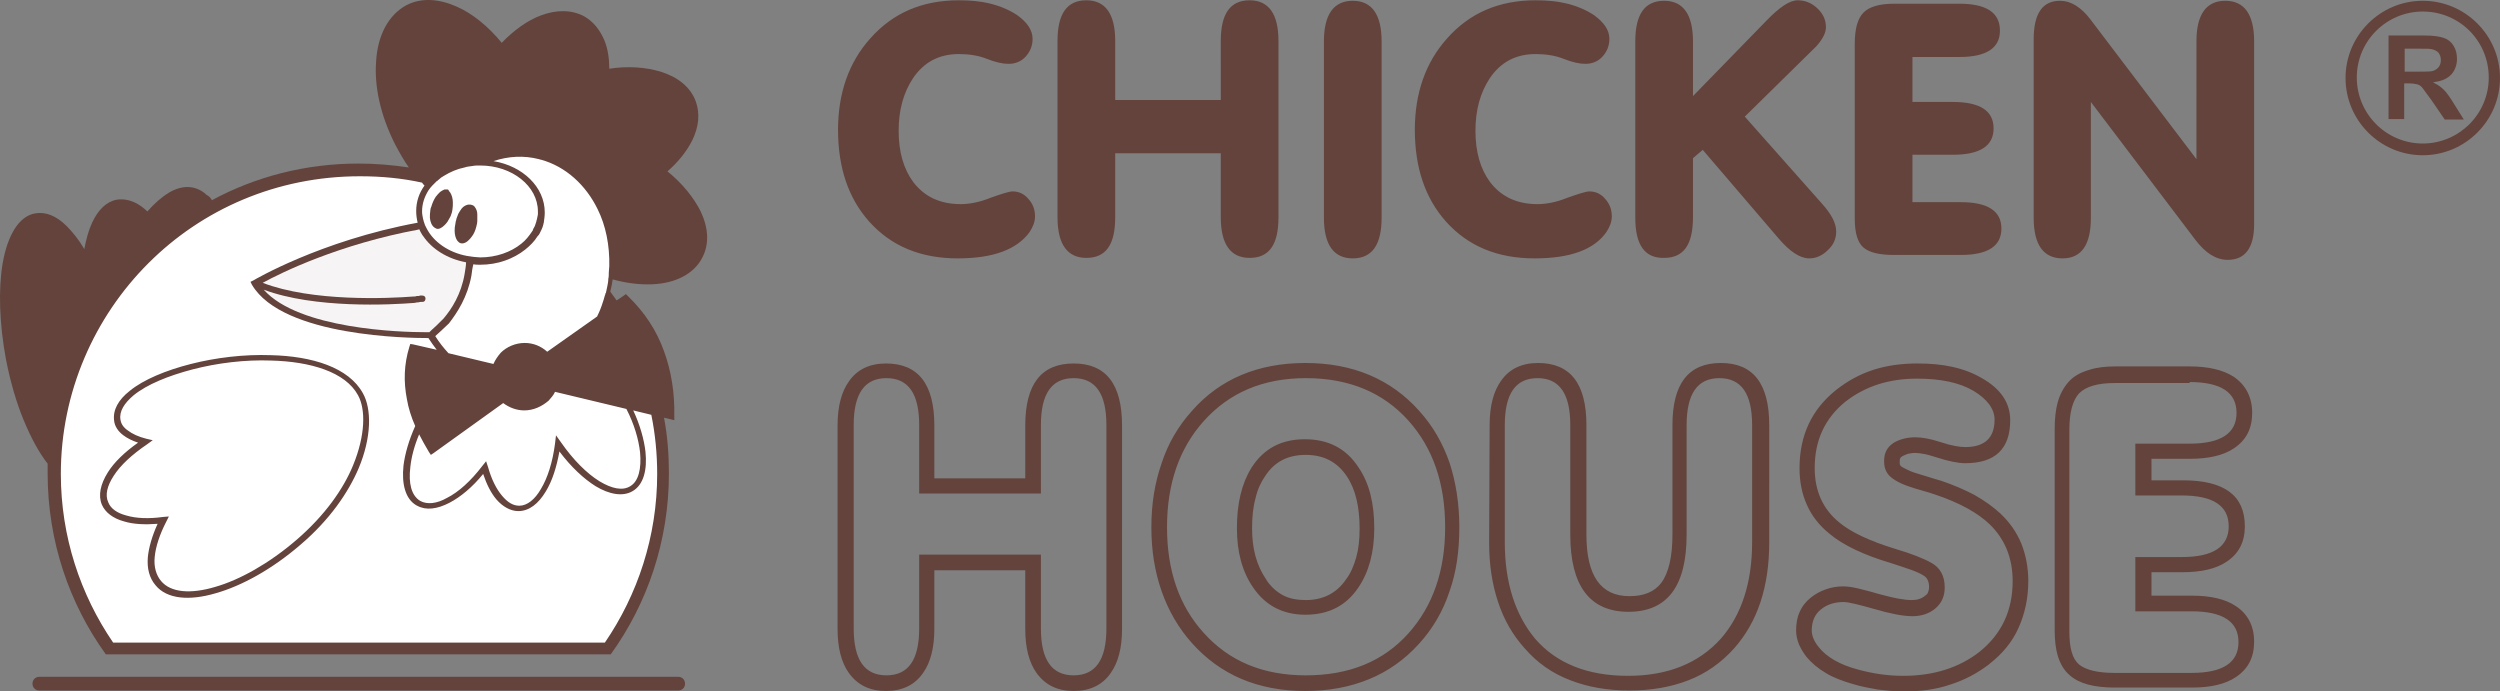
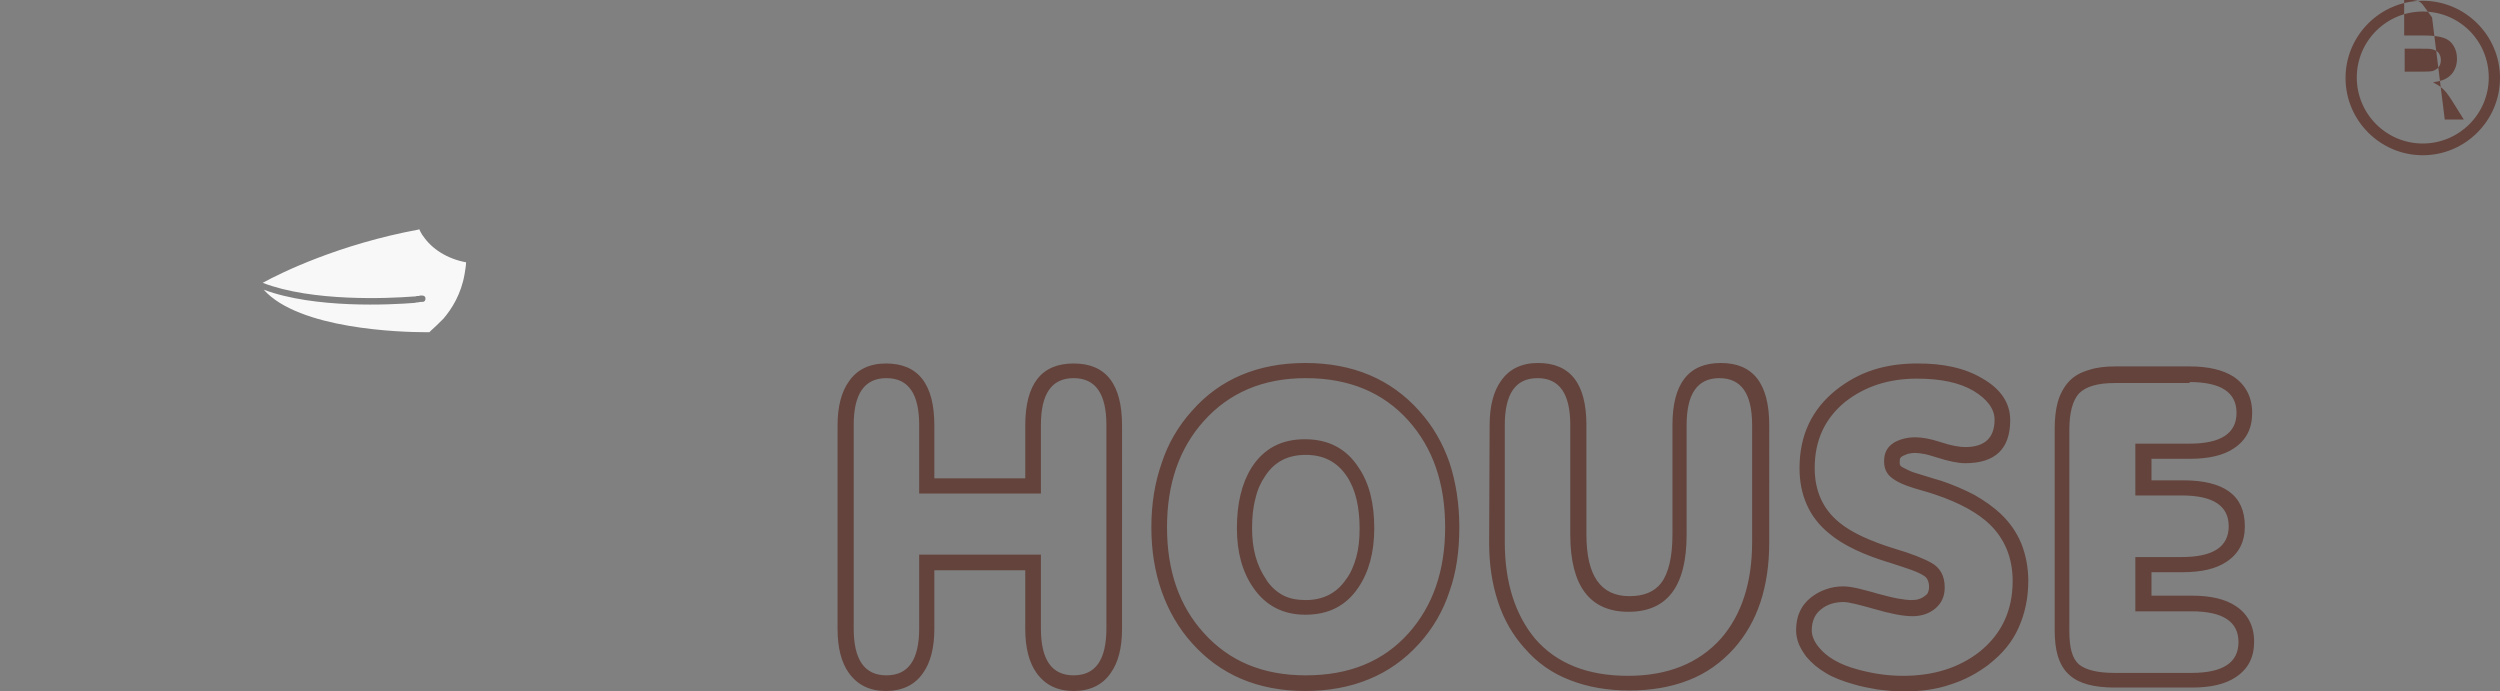
<svg xmlns="http://www.w3.org/2000/svg" xmlns:ns1="http://sodipodi.sourceforge.net/DTD/sodipodi-0.dtd" xmlns:ns2="http://www.inkscape.org/namespaces/inkscape" version="1.1" id="Слой_1" x="0px" y="0px" viewBox="0 0 511.446 141.46" xml:space="preserve" ns1:docname="logo_new_mono_en.svg" width="511.446" height="141.46" ns2:version="0.92.4 (5da689c313, 2019-01-14)">
  <rect x="0" y="0" width="511.446" height="141.46" fill="#808080" stroke="none" />
  <defs id="defs21" />
  <ns1:namedview pagecolor="#ffffff" bordercolor="#666666" borderopacity="1" objecttolerance="10" gridtolerance="10" guidetolerance="10" ns2:pageopacity="0" ns2:pageshadow="2" ns2:window-width="1920" ns2:window-height="1017" id="namedview19" showgrid="false" ns2:zoom="1.888" ns2:cx="194.05033" ns2:cy="66.978005" ns2:window-x="1272" ns2:window-y="-8" ns2:window-maximized="1" ns2:current-layer="Слой_1" />
  <style type="text/css" id="style2">
	.st0{fill-rule:evenodd;clip-rule:evenodd;fill:#63433C;}
	.st1{fill-rule:evenodd;clip-rule:evenodd;fill:#FFFFFF;}
	.st2{fill-rule:evenodd;clip-rule:evenodd;fill:#E30016;}
	.st3{fill-rule:evenodd;clip-rule:evenodd;fill:#FFD000;}
	.st4{fill-rule:evenodd;clip-rule:evenodd;fill:#B70814;}
</style>
-   <path class="st0" d="M 8.046,138.46 H 138.746 c 0.8,0 1.4,0.6 1.4,1.4 0,0.8 -0.6,1.4 -1.4,1.4 H 8.046 c -0.8,0 -1.4,-0.6 -1.4,-1.4 0,-0.8 0.6,-1.4 1.4,-1.4 z M 43.346,40.96 c 8.9,-4.8 19.1,-7.5 30,-7.5 3.5,0 6.9,0.3 10.3,0.8 -1,-1.4 -1.9,-3 -2.8,-4.7 v 0 0 0 c -3,-5.9 -4.3,-11.9 -3.9,-17 0.3,-5.3 2.5,-9.5 6.2,-11.5 3.1,-1.6 6.7,-1.3 10.3,0.3 3.2,1.4 6.4,4 9.2,7.4 2.5,-2.6 5.3,-4.6 8,-5.6 3.2,-1.2 6.3,-1.2 8.9,0.2 1.9,1.1 3.2,2.8 4.1,4.9 0.7,1.7 1,3.7 1,5.8 3.9,-0.6 7.5,-0.3 10.5,0.6 3.5,1.1 6.1,3.1 7.2,6.1 0.9,2.5 0.6,5.2 -0.7,7.9 -1.1,2.2 -2.8,4.4 -5.1,6.4 3.1,2.5 5.4,5.4 6.8,8.2 1.6,3.4 1.8,6.7 0.3,9.5 -1.7,3.3 -5.5,5.2 -10.2,5.4 -2.5,0.1 -5.2,-0.2 -8.1,-1 -0.1,0.8 -0.3,1.7 -0.5,2.5 0.4,0.6 0.9,1.2 1.3,1.8 l 1.5,-1 0.4,-0.3 0.4,0.4 c 3.5,3.4 5.9,7.1 7.4,11.3 1.5,4.1 2.2,8.6 2.1,13.3 v 0.8 l -0.8,-0.2 -1.3,-0.3 c 0.7,3.7 1,7.5 1,11.4 0,13.8 -4.4,26.6 -11.9,37 H 21.646 c -7.5,-10.4 -11.9,-23.2 -11.9,-37 0,-0.7 0,-1.4 0,-2 -1.8,-2.3 -3.4,-5.3 -4.9,-8.9 -1.5,-3.6 -2.7,-7.8 -3.6,-12.3 -1.4,-7.5 -1.6,-14.5 -0.7,-19.8 1,-5.7 3.3,-9.6 6.6,-10.2 2.2,-0.4 4.4,0.5 6.5,2.6 1.2,1.2 2.5,2.8 3.6,4.7 0.4,-2.1 0.9,-3.9 1.6,-5.4 1.2,-2.6 2.9,-4.3 5,-4.7 1.3,-0.2 2.5,0 3.8,0.6 0.8,0.4 1.7,1 2.5,1.8 1.5,-1.7 3,-3 4.5,-3.9 1.9,-1.1 3.8,-1.4 5.5,-0.8 0.8,0.3 1.5,0.7 2.1,1.3 0.6,0.3 0.9,0.7 1.1,1.1 z" id="path4" ns2:connector-curvature="0" style="clip-rule:evenodd;fill:#63433c;fill-rule:evenodd" />
-   <path class="st1" d="m 60.646,110.46 c 5.8,-5 9.6,-10.4 11.6,-15.3 2.5,-6.1 2.6,-11.4 1,-14.3 -2.6,-4.8 -9.8,-6.9 -17.8,-7.1 -5.3,-0.2 -11,0.5 -16,1.8 -5,1.3 -9.4,3.1 -12.1,5.3 -1.9,1.6 -3,3.3 -2.7,5 0.1,0.8 0.6,1.6 1.5,2.2 0.9,0.7 2.2,1.3 3.8,1.7 l 1.3,0.3 -1.1,0.8 c -3.1,2.1 -5.5,4.3 -6.9,6.5 -1.3,2 -1.8,3.9 -1.1,5.4 0.5,1.3 1.8,2.2 3.7,2.7 2,0.6 4.6,0.7 7.5,0.3 l 1.2,-0.1 -0.5,1 c -1.4,2.7 -2.2,5.2 -2.4,7.3 -0.2,2 0.3,3.7 1.3,4.9 2,2.4 6.1,2.7 11.1,1.2 4.9,-1.4 10.9,-4.7 16.6,-9.6 z m 0.8,1 v 0 c -5.8,5 -12,8.4 -17.3,9.9 -5.4,1.6 -10,1.2 -12.3,-1.6 v 0 0 c -1.3,-1.5 -1.8,-3.5 -1.6,-5.8 0.2,-2 0.9,-4.4 2,-6.8 -2.6,0.2 -5,0.1 -6.9,-0.5 -2.2,-0.6 -3.8,-1.8 -4.5,-3.4 -0.8,-1.9 -0.3,-4.2 1.2,-6.6 1.3,-2.1 3.5,-4.2 6.2,-6.1 -1.2,-0.4 -2.2,-0.9 -3,-1.5 -1.1,-0.8 -1.8,-1.9 -1.9,-3 -0.3,-2.2 0.9,-4.3 3.2,-6.1 2.8,-2.3 7.4,-4.2 12.5,-5.5 5.1,-1.3 10.9,-2 16.4,-1.8 8.4,0.2 15.9,2.5 18.8,7.8 1.8,3.2 1.8,9 -0.9,15.4 -2.1,4.9 -5.9,10.5 -11.9,15.6 z m 35,-55.1 c -0.8,4.4 -2.9,7.6 -4.6,9.8 v 0 c -1.3,1.2 -2.3,2.2 -2.8,2.6 0.8,1.3 1.7,2.4 2.7,3.5 l 9.2,2.2 c 0.4,-0.9 0.9,-1.6 1.5,-2.3 1.2,-1.2 3,-2 4.9,-2 1.8,0 3.4,0.7 4.6,1.8 l 10.2,-7.2 c 0.5,-1 0.9,-2 1.2,-3 0.2,-0.5 0.3,-1.1 0.5,-1.6 0,-0.1 0,-0.2 0.1,-0.2 0.1,-0.5 0.2,-1 0.3,-1.4 0.1,-0.5 0.2,-1 0.2,-1.5 0.1,-0.4 0.1,-0.9 0.1,-1.3 0,-0.5 0.1,-0.9 0.1,-1.3 0.1,-4.2 -0.7,-8.3 -2.4,-11.7 -2.4,-4.9 -6.5,-8.7 -11.6,-10.1 -0.2,0 -0.3,-0.1 -0.4,-0.1 -3.1,-0.8 -6.3,-0.6 -9.3,0.4 6,1 10.5,5.3 10.5,10.5 0,0.7 -0.1,1.4 -0.2,2.1 0,0.1 -0.1,0.2 -0.1,0.4 -0.1,0.4 -0.2,0.7 -0.4,1.1 0,0.1 -0.1,0.1 -0.1,0.2 -0.2,0.4 -0.3,0.7 -0.6,1 0,0 -0.1,0.1 -0.1,0.1 -0.6,1 -1.5,1.9 -2.5,2.7 -2.4,1.9 -5.6,3.1 -9.2,3.1 v 0 c -0.5,0 -1,0 -1.4,-0.1 -0.2,0.7 -0.3,1.5 -0.4,2.3 z m -4.3,-16.9 c 0.3,0.5 0.5,1.2 0.5,2 0,0.5 0,0.9 -0.1,1.5 0,0.2 -0.1,0.3 -0.1,0.5 -0.1,0.4 -0.3,0.9 -0.5,1.2 -0.1,0.2 -0.3,0.5 -0.4,0.7 -0.2,0.3 -0.4,0.5 -0.6,0.7 -0.6,0.6 -1.2,0.9 -1.7,0.7 -0.2,-0.1 -0.4,-0.2 -0.6,-0.4 -0.2,-0.2 -0.3,-0.4 -0.4,-0.6 -0.1,-0.2 -0.1,-0.4 -0.2,-0.6 0,-0.2 -0.1,-0.4 -0.1,-0.6 0,-0.5 0,-1 0.1,-1.6 0,-0.2 0.1,-0.5 0.2,-0.7 0.2,-0.7 0.5,-1.4 0.9,-2 0.3,-0.4 0.6,-0.7 0.9,-1 0.3,-0.2 0.6,-0.4 0.9,-0.5 0.2,0 0.4,0 0.5,0 0,0 0,0 0.1,0 0.1,0 0.1,0 0.2,0.1 0.1,0.3 0.3,0.4 0.4,0.6 z m 5,2.9 c 0.3,0.4 0.5,0.9 0.5,1.5 0,0.4 0,0.9 0,1.3 0,0.4 -0.1,0.8 -0.2,1.2 -0.2,0.8 -0.5,1.5 -0.9,2 -0.2,0.3 -0.4,0.5 -0.6,0.7 -0.2,0.2 -0.4,0.4 -0.6,0.5 -0.4,0.2 -0.7,0.3 -1.1,0.2 -1,-0.3 -1.5,-2 -1.1,-3.9 0,-0.2 0.1,-0.4 0.1,-0.6 0,0 0,0 0,0 0.1,-0.2 0.1,-0.5 0.2,-0.7 0.1,-0.3 0.2,-0.5 0.3,-0.8 0.2,-0.4 0.5,-0.8 0.7,-1.1 0.4,-0.5 0.9,-0.7 1.3,-0.8 0.2,0 0.4,0 0.5,0 0.5,0.1 0.7,0.2 0.9,0.5 z m 1.1,10.3 c 3.3,0 6.3,-1.1 8.4,-2.8 0.9,-0.7 1.6,-1.6 2.2,-2.5 0.1,-0.1 0.2,-0.3 0.2,-0.4 0.1,-0.3 0.3,-0.5 0.4,-0.8 0.1,-0.2 0.1,-0.4 0.2,-0.6 0.1,-0.2 0.1,-0.5 0.2,-0.7 0.1,-0.3 0.1,-0.7 0.2,-1 0,-0.2 0,-0.4 0,-0.6 0,-5.2 -5.3,-9.4 -11.8,-9.4 v 0 c 0,0 0,0 -0.1,0 -0.5,0 -1,0 -1.5,0.1 -0.5,0.1 -1.1,0.1 -1.6,0.3 -1.5,0.3 -2.9,0.9 -4.2,1.7 -0.4,0.2 -0.8,0.5 -1.1,0.8 -0.1,0.1 -0.2,0.1 -0.2,0.2 -0.1,0 -0.1,0.1 -0.2,0.1 -0.3,0.3 -0.6,0.6 -0.9,0.9 -0.3,0.3 -0.6,0.7 -0.8,1 -0.8,1.3 -1.3,2.7 -1.3,4.3 0,0.5 0.1,1 0.2,1.5 0.1,0.2 0.1,0.5 0.2,0.7 0,0.1 0.1,0.2 0.1,0.3 0,0.1 0.1,0.2 0.1,0.3 0.1,0.2 0.2,0.4 0.3,0.6 0,0 0,0 0,0 1.4,2.8 4.5,5 8.3,5.7 0.2,0 0.4,0.1 0.7,0.1 0.2,0 0.4,0.1 0.7,0.1 0.3,0 0.8,0.1 1.3,0.1 z m 9,31.3 c -1.6,0 -3.1,-0.6 -4.3,-1.5 l -14.2,10.2 -0.6,0.4 -0.4,-0.6 c -0.7,-1.2 -1.4,-2.4 -2,-3.6 -1,2.4 -1.6,4.7 -1.8,6.7 -0.4,3.3 0.2,5.8 2,6.9 v 0 c 1.4,0.8 3.4,0.6 5.5,-0.6 2.4,-1.2 4.9,-3.5 7.2,-6.5 l 0.8,-1 0.4,1.2 c 0.7,2.5 1.7,4.5 2.9,5.9 1.1,1.3 2.2,2 3.5,2 1.6,0 3.2,-1.3 4.4,-3.4 1.4,-2.3 2.4,-5.5 2.9,-9.3 l 0.2,-1.7 1,1.4 c 2.5,3.6 5.3,6.4 7.9,8 2.5,1.5 4.7,2 6.3,1 1.7,-1 2.3,-3.6 2,-6.9 -0.3,-2.7 -1.2,-5.8 -2.8,-8.9 l -14.6,-3.5 c -0.3,0.7 -0.8,1.2 -1.3,1.8 -1.4,1.2 -3.1,2 -5,2 z m -76.9,-30.1 c -11,11 -17.9,26.3 -17.9,43.1 0,12.8 4,24.7 10.7,34.5 H 123.746 c 6.7,-9.8 10.7,-21.7 10.7,-34.5 0,-4.1 -0.4,-8.2 -1.2,-12.1 l -3.7,-0.9 c 1.4,3 2.2,5.9 2.5,8.4 0.4,3.8 -0.4,6.8 -2.6,8.1 -2,1.2 -4.8,0.7 -7.6,-1 -2.4,-1.5 -5,-3.9 -7.4,-7.1 -0.6,3.3 -1.5,6.1 -2.8,8.2 -1.5,2.5 -3.4,4 -5.6,4 -1.6,0 -3.2,-0.9 -4.5,-2.4 -1.1,-1.3 -2,-3.1 -2.7,-5.2 -2.2,2.7 -4.6,4.7 -6.9,5.9 -2.5,1.3 -4.8,1.6 -6.6,0.6 v 0 l -0.2,-0.1 c -2.2,-1.3 -3,-4.3 -2.6,-8.1 0.3,-2.4 1.1,-5.2 2.4,-8.1 -0.8,-1.8 -1.4,-3.7 -1.7,-5.5 -0.7,-3.6 -0.6,-7.1 0.5,-10.7 l 0.2,-0.6 0.6,0.1 4.8,1.1 c -0.6,-0.8 -1.2,-1.6 -1.7,-2.4 -3.5,0 -29.8,-0.2 -36.1,-10.9 l -0.3,-0.6 0.6,-0.3 c 0,0 13.6,-8.1 33.6,-11.8 -0.2,-0.8 -0.3,-1.6 -0.3,-2.4 0,-1.9 0.6,-3.7 1.7,-5.2 -0.2,-0.2 -0.4,-0.4 -0.5,-0.6 -4.1,-0.9 -8.3,-1.3 -12.7,-1.3 -17.1,0 -32.3,6.8 -43.3,17.8 z" id="path6" ns2:connector-curvature="0" style="clip-rule:evenodd;fill:#ffffff;fill-rule:evenodd" />
  <path class="st2" d="m 103.346,73.06 c -0.5,0.5 -0.9,1 -1.1,1.6 -0.1,0.2 -0.2,0.4 -0.2,0.6 -0.1,0.2 -0.1,0.4 -0.2,0.6 -0.1,0.3 -0.1,0.7 -0.1,1.1 0,1.4 0.5,2.7 1.4,3.7 0.1,0.1 0.2,0.2 0.2,0.3 0.1,0.1 0.1,0.1 0.2,0.2 0.2,0.1 0.3,0.3 0.5,0.4 0.9,0.6 2,1 3.2,1 1.5,0 2.9,-0.6 3.9,-1.6 0.3,-0.3 0.6,-0.7 0.9,-1.2 0.1,-0.2 0.2,-0.4 0.3,-0.6 0.1,-0.2 0.2,-0.4 0.2,-0.6 0.2,-0.5 0.2,-1 0.2,-1.6 0,-1.3 -0.4,-2.4 -1.1,-3.4 -0.1,-0.2 -0.3,-0.3 -0.4,-0.5 0,0 -0.1,-0.1 -0.1,-0.1 -0.1,-0.1 -0.3,-0.2 -0.4,-0.4 -1,-0.8 -2.2,-1.3 -3.5,-1.3 -1.5,0.2 -2.9,0.8 -3.9,1.8 z m 9.4,-0.2 c 0.9,1.1 1.4,2.6 1.4,4.1 0,0.7 -0.1,1.3 -0.3,1.9 l 23,5.5 c 0,-4.3 -0.6,-8.3 -2,-12.1 -1.4,-3.8 -3.6,-7.3 -6.7,-10.4 z m -33.3,-60.1 c -0.3,4.6 0.9,10.2 3.7,15.6 v 0 0 0 c 1.2,2.5 2.7,4.7 4.3,6.6 0.3,0.3 0.6,0.7 0.9,1 0.2,-0.1 0.3,-0.3 0.5,-0.4 0.1,-0.1 0.2,-0.1 0.3,-0.2 2.3,-1.7 5.3,-2.8 8.6,-2.9 3.9,-1.9 8.3,-2.5 12.6,-1.4 0.2,0 0.3,0.1 0.4,0.1 5.5,1.5 9.9,5.5 12.4,10.8 v 0 c 1.8,3.7 2.7,8.1 2.5,12.7 2.7,0.8 5.3,1.1 7.7,1 3.7,-0.2 6.7,-1.5 8,-4 1.1,-2 0.9,-4.6 -0.4,-7.2 -1.3,-2.9 -3.9,-5.8 -7.3,-8.3 v 0 c -0.1,-0.1 -0.2,-0.2 -0.3,-0.3 -0.4,-0.6 -0.3,-1.4 0.3,-1.8 2.6,-2 4.6,-4.2 5.7,-6.5 1,-2 1.2,-4.1 0.6,-5.9 -0.8,-2.1 -2.8,-3.6 -5.5,-4.5 -3,-0.9 -6.8,-1 -10.8,-0.2 -0.1,0 -0.2,0 -0.4,0 -0.7,-0.1 -1.3,-0.7 -1.2,-1.4 0.2,-2.4 -0.1,-4.6 -0.8,-6.4 -0.6,-1.6 -1.6,-2.8 -2.9,-3.6 -1.9,-1.1 -4.2,-1 -6.7,-0.1 -2.7,1 -5.5,3.1 -8,6 -0.1,0.1 -0.1,0.2 -0.2,0.2 -0.6,0.4 -1.4,0.3 -1.8,-0.2 -2.8,-3.7 -6,-6.4 -9.2,-7.8 -2.9,-1.3 -5.8,-1.5 -8.1,-0.4 -3,1.7 -4.6,5.1 -4.9,9.5 z m -38.4,29.5 c -0.4,-0.5 -0.9,-1 -1.5,-1.2 -1.2,-0.4 -2.5,0.1 -3.5,0.7 -1.8,1 -3.4,2.7 -4.6,4.3 -0.2,0.3 -0.6,0.5 -1,0.5 -0.4,0 -0.7,-0.1 -1,-0.4 -1.1,-1.2 -3,-3 -4.9,-2.6 -1.6,0.3 -2.6,2 -3.2,3.3 -1.2,2.6 -1.6,5.8 -1.8,8.6 0,0.6 -0.5,1.1 -1.1,1.2 -0.6,0.1 -1.2,-0.2 -1.4,-0.7 -1.2,-2.6 -2.9,-5.5 -5,-7.6 -1.1,-1 -2.7,-2.3 -4.3,-2 -2.9,0.6 -4.2,5.7 -4.6,8.1 -1,6 -0.5,13 0.7,18.9 0.8,4.1 1.9,8.1 3.5,12 0.7,1.8 1.6,3.7 2.7,5.4 2,-20.2 13.5,-38.2 31,-48.5 z m 59.4,33.4 -15.5,-3.7 c -0.9,3.1 -0.9,6.3 -0.3,9.5 0.6,3.2 2,6.4 3.9,9.7 l 13.4,-9.7 c -1,-1.2 -1.6,-2.8 -1.6,-4.5 0,-0.4 0.1,-0.9 0.1,-1.3 z" id="path8" ns2:connector-curvature="0" style="clip-rule:evenodd;fill:#e30016;fill-rule:evenodd;fill-opacity:0" />
  <path class="st3" d="m 85.646,46.96 c -16.2,3 -28.1,8.8 -31.9,10.9 10.1,3.9 25.7,3.2 30.8,2.8 0.2,0 0.5,0 0.7,-0.1 0.3,0 0.5,0 0.7,-0.1 0.2,0 0.4,0 0.4,0 0.4,0 0.7,0.2 0.7,0.6 0,0.4 -0.2,0.7 -0.6,0.7 0,0 -0.1,0 -0.2,0 -0.2,0 -0.4,0 -0.7,0.1 -0.2,0 -0.4,0 -0.7,0.1 -4.9,0.4 -20.5,1.2 -30.9,-2.7 7.2,8.1 28.1,8.7 33.1,8.7 0.3,0 0.6,0 0.7,0 0,0 0.1,0 0.1,0 0.1,-0.1 0.2,-0.2 0.4,-0.4 0.6,-0.5 1.4,-1.3 2.5,-2.4 1.7,-2 3.6,-5 4.3,-9.1 0.1,-0.8 0.3,-1.6 0.3,-2.4 -3.8,-0.7 -7,-2.7 -8.8,-5.4 -0.2,-0.2 -0.3,-0.5 -0.5,-0.8 -0.1,-0.2 -0.2,-0.4 -0.3,-0.6 0,0 0,0 -0.1,0.1 z" id="path10" ns2:connector-curvature="0" style="clip-rule:evenodd;fill:#ffffff;fill-rule:evenodd;fill-opacity:0.941" />
-   <path class="st4" d="m 421.946,52.86 c -3.9,0 -5.9,-2.8 -5.9,-8.3 V 8.06 c 0,-5.3 1.8,-7.9 5.4,-7.9 2.2,0 4.3,1.3 6.2,3.8 l 21.7,28.6 V 8.46 c 0,-5.5 2,-8.3 5.9,-8.3 3.9,0 5.9,2.8 5.9,8.3 V 45.86 c 0,4.8 -1.8,7.3 -5.4,7.3 -2.4,0 -4.6,-1.4 -6.7,-4.2 l -21.3,-28.1 v 23.7 c 0,5.5 -1.9,8.3 -5.8,8.3 z m -21.1,-52.1 c 5.5,0 8.3,1.8 8.3,5.5 0,3.6 -2.8,5.4 -8.3,5.4 h -9.6 v 9.2 h 8.3 c 5.5,0 8.3,1.8 8.3,5.4 0,3.6 -2.8,5.4 -8.3,5.4 h -8.3 v 9.7 h 9.9 c 5.5,0 8.3,1.8 8.3,5.4 0,3.6 -2.8,5.4 -8.3,5.4 h -13.7 c -3,0 -5,-0.5 -6.2,-1.5 -1.2,-1 -1.8,-3 -1.8,-5.9 V 8.96 c 0,-3.1 0.6,-5.2 1.8,-6.4 1.2,-1.2 3.3,-1.8 6.3,-1.8 z m -66.3,43.8 V 8.46 c 0,-5.5 1.9,-8.3 5.9,-8.3 3.9,0 5.9,2.8 5.9,8.3 V 19.66 l 15,-15.4 c 2.7,-2.8 4.8,-4.2 6.4,-4.2 1.5,0 2.8,0.5 4,1.6 1.2,1.1 1.8,2.4 1.8,3.9 0,1.1 -0.6,2.3 -1.7,3.6 0,0.1 -1,1 -3,3 l -11.9,11.7 15.7,17.7 c 2,2.2 3,4.1 3,5.8 0,1.4 -0.5,2.7 -1.7,3.8 -1.1,1.1 -2.4,1.7 -3.8,1.7 -1.9,0 -4,-1.4 -6.3,-4.1 l -15.5,-18.1 -2,1.7 v 12.1 c 0,5.6 -1.9,8.3 -5.9,8.3 -4,0.1 -5.9,-2.7 -5.9,-8.2 z m -20.6,8.3 c -7.6,0 -13.6,-2.5 -18.1,-7.5 -4.3,-4.8 -6.4,-11.1 -6.4,-18.8 0,-7.5 2.2,-13.8 6.6,-18.7 4.6,-5.2 10.6,-7.8 18.1,-7.8 2.4,0 4.4,0.2 6.1,0.6 2.2,0.5 4.1,1.3 5.8,2.4 2.1,1.5 3.2,3.1 3.2,4.9 0,1.4 -0.5,2.6 -1.4,3.6 -0.9,1 -2.1,1.5 -3.5,1.5 -1.2,0 -2.6,-0.3 -4.4,-1 -1.7,-0.7 -3.7,-1 -5.8,-1 -4.1,0 -7.2,1.7 -9.4,5 -1.9,2.9 -2.9,6.4 -2.9,10.7 0,4.3 1,7.8 3,10.5 2.3,3 5.5,4.5 9.7,4.5 1.8,0 3.9,-0.4 6.1,-1.3 2.3,-0.8 3.8,-1.3 4.5,-1.3 1.3,0 2.4,0.5 3.3,1.6 0.9,1 1.3,2.2 1.3,3.5 0,1.1 -0.4,2.1 -1.1,3.2 -2.5,3.6 -7.4,5.4 -14.7,5.4 z m -31.3,-8.3 c 0,5.6 -2,8.3 -5.9,8.3 -3.9,0 -5.9,-2.8 -5.9,-8.3 V 8.46 c 0,-5.5 2,-8.3 5.9,-8.3 3.9,0 5.9,2.8 5.9,8.3 z m -54.5,-13.2 v 13.1 c 0,5.6 -1.9,8.3 -5.9,8.3 -3.9,0 -5.9,-2.8 -5.9,-8.3 V 8.36 c 0,-5.5 1.9,-8.3 5.9,-8.3 3.9,0 5.9,2.8 5.9,8.3 V 20.46 h 21.6 V 8.36 c 0,-5.5 1.9,-8.3 5.9,-8.3 3.9,0 5.9,2.8 5.9,8.3 V 44.46 c 0,5.6 -1.9,8.3 -5.9,8.3 -3.9,0 -5.9,-2.8 -5.9,-8.3 v -13.1 z m -32.2,21.5 c -7.6,0 -13.6,-2.5 -18.1,-7.5 -4.3,-4.8 -6.4,-11.1 -6.4,-18.8 0,-7.5 2.2,-13.8 6.6,-18.7 4.6,-5.2 10.6,-7.8 18.1,-7.8 2.4,0 4.4,0.2 6.1,0.6 2.2,0.5 4.1,1.3 5.8,2.4 2.1,1.5 3.2,3.1 3.2,4.9 0,1.4 -0.5,2.6 -1.4,3.6 -0.9,1 -2.1,1.5 -3.5,1.5 -1.2,0 -2.6,-0.3 -4.4,-1 -1.7,-0.7 -3.7,-1 -5.8,-1 -4.1,0 -7.2,1.7 -9.4,5 -1.9,2.9 -2.9,6.4 -2.9,10.7 0,4.3 1,7.8 3,10.5 2.3,3 5.5,4.5 9.7,4.5 1.8,0 3.9,-0.4 6.1,-1.3 2.3,-0.8 3.8,-1.3 4.5,-1.3 1.3,0 2.4,0.5 3.3,1.6 0.9,1 1.3,2.2 1.3,3.5 0,1.1 -0.4,2.1 -1.1,3.2 -2.6,3.6 -7.5,5.4 -14.7,5.4 z" id="path12" ns2:connector-curvature="0" style="clip-rule:evenodd;fill:#63433c;fill-rule:evenodd;fill-opacity:1" />
-   <path class="st0" d="m 500.146,24.46 h 3.9 l -2,-3.2 c -0.8,-1.3 -1.5,-2.3 -2,-2.8 -0.5,-0.5 -1.1,-1 -1.9,-1.4 l -0.4,-0.2 0.4,-0.1 c 1.5,-0.2 2.6,-0.7 3.4,-1.6 0.7,-0.8 1.1,-1.9 1.1,-3.1 0,-1 -0.2,-1.9 -0.7,-2.7 -0.5,-0.8 -1.1,-1.3 -2,-1.6 -0.8,-0.3 -2.2,-0.5 -4,-0.5 h -7.3 V 24.36 h 3.2 v -7.3 h 0.9 c 0.8,0 1.4,0.1 1.8,0.2 0.4,0.1 0.8,0.4 1.1,0.8 0.3,0.4 0.9,1.2 1.9,2.6 z m 11.3,-8.5 c 0,-8.7 -7.1,-15.8 -15.8,-15.8 -8.7,0 -15.8,7.1 -15.8,15.8 0,8.7 7.1,15.8 15.8,15.8 8.7,0 15.8,-7.1 15.8,-15.8 z m -2.3,-0.1 c 0,7.5 -6.1,13.5 -13.5,13.5 -7.5,0 -13.5,-6.1 -13.5,-13.5 0,-7.5 6.1,-13.5 13.5,-13.5 7.5,0 13.5,6 13.5,13.5 z m -14.4,-1.2 h -2.8 V 9.96 h 2.9 c 1.4,0 2.3,0 2.6,0.1 0.6,0.1 1.1,0.4 1.4,0.7 0.3,0.4 0.5,0.9 0.5,1.5 0,0.5 -0.1,1 -0.4,1.4 -0.3,0.4 -0.6,0.6 -1.1,0.8 -0.4,0.2 -1.4,0.2 -3.1,0.2 z" id="path14" ns2:connector-curvature="0" style="clip-rule:evenodd;fill:#63433c;fill-rule:evenodd;fill-opacity:1" />
+   <path class="st0" d="m 500.146,24.46 h 3.9 l -2,-3.2 c -0.8,-1.3 -1.5,-2.3 -2,-2.8 -0.5,-0.5 -1.1,-1 -1.9,-1.4 l -0.4,-0.2 0.4,-0.1 c 1.5,-0.2 2.6,-0.7 3.4,-1.6 0.7,-0.8 1.1,-1.9 1.1,-3.1 0,-1 -0.2,-1.9 -0.7,-2.7 -0.5,-0.8 -1.1,-1.3 -2,-1.6 -0.8,-0.3 -2.2,-0.5 -4,-0.5 h -7.3 h 3.2 v -7.3 h 0.9 c 0.8,0 1.4,0.1 1.8,0.2 0.4,0.1 0.8,0.4 1.1,0.8 0.3,0.4 0.9,1.2 1.9,2.6 z m 11.3,-8.5 c 0,-8.7 -7.1,-15.8 -15.8,-15.8 -8.7,0 -15.8,7.1 -15.8,15.8 0,8.7 7.1,15.8 15.8,15.8 8.7,0 15.8,-7.1 15.8,-15.8 z m -2.3,-0.1 c 0,7.5 -6.1,13.5 -13.5,13.5 -7.5,0 -13.5,-6.1 -13.5,-13.5 0,-7.5 6.1,-13.5 13.5,-13.5 7.5,0 13.5,6 13.5,13.5 z m -14.4,-1.2 h -2.8 V 9.96 h 2.9 c 1.4,0 2.3,0 2.6,0.1 0.6,0.1 1.1,0.4 1.4,0.7 0.3,0.4 0.5,0.9 0.5,1.5 0,0.5 -0.1,1 -0.4,1.4 -0.3,0.4 -0.6,0.6 -1.1,0.8 -0.4,0.2 -1.4,0.2 -3.1,0.2 z" id="path14" ns2:connector-curvature="0" style="clip-rule:evenodd;fill:#63433c;fill-rule:evenodd;fill-opacity:1" />
  <path class="st4" d="m 191.146,116.66 h 18.6 v 12 c 0,3.9 0.8,6.9 2.3,9 1.8,2.5 4.3,3.7 7.6,3.7 3.3,0 5.9,-1.2 7.6,-3.7 1.5,-2.1 2.3,-5.1 2.3,-9 V 87.06 c 0,-8.5 -3.3,-12.7 -9.9,-12.7 -6.6,0 -9.9,4.2 -9.9,12.7 v 10.8 h -18.6 v -10.8 c 0,-8.5 -3.3,-12.7 -9.9,-12.7 -3.3,0 -5.9,1.2 -7.6,3.7 -1.5,2.1 -2.3,5.1 -2.3,9 v 41.6 c 0,3.9 0.8,6.9 2.3,9 1.8,2.5 4.3,3.7 7.6,3.7 3.3,0 5.9,-1.2 7.6,-3.7 1.5,-2.1 2.3,-5.1 2.3,-9 z m 44.4,-8.8 c 0,4.8 0.7,9.1 2.1,13.1 1.4,4 3.5,7.6 6.2,10.6 v 0 c 5.8,6.5 13.5,9.8 23.2,9.8 4.8,0 9.1,-0.8 13,-2.4 3.9,-1.6 7.3,-4 10.2,-7.2 l 0.1,-0.1 c 2.8,-3.1 4.9,-6.7 6.2,-10.7 1.4,-3.9 2,-8.3 2,-13.1 0,-4.8 -0.7,-9.2 -2,-13.2 -1.4,-4 -3.4,-7.5 -6.2,-10.6 v 0 c -5.8,-6.5 -13.6,-9.8 -23.3,-9.8 -9.7,0 -17.5,3.3 -23.2,9.8 v 0 c -2.8,3.1 -4.9,6.7 -6.2,10.7 -1.4,4 -2.1,8.3 -2.1,13.1 z m 20.6,0.2 v 0 c 0,-2.2 0.2,-4.3 0.7,-6.1 0.4,-1.8 1.1,-3.3 2,-4.6 1.9,-2.9 4.6,-4.3 8.3,-4.3 3.6,0 6.4,1.4 8.4,4.4 1.8,2.7 2.6,6.3 2.6,10.7 0,2.2 -0.2,4.1 -0.7,5.9 -0.5,1.7 -1.1,3.2 -2.1,4.5 v 0 c -1.9,2.8 -4.7,4.2 -8.2,4.2 v 0 c -1.8,0 -3.4,-0.3 -4.7,-1 -1.3,-0.7 -2.4,-1.7 -3.3,-3 0,-0.1 -0.1,-0.1 -0.1,-0.2 -2,-2.9 -2.9,-6.3 -2.9,-10.5 z m 48.5,2.9 c 0,4.5 0.6,8.5 1.8,12.1 1.2,3.7 3,6.8 5.4,9.5 l 0.1,0.1 c 2.5,2.9 5.6,5.1 9.3,6.5 3.6,1.4 7.6,2.1 12.1,2.1 4.5,0 8.5,-0.7 12.1,-2.1 3.6,-1.4 6.7,-3.6 9.3,-6.5 v 0 c 4.8,-5.4 7.2,-12.6 7.2,-21.7 V 86.96 c 0,-8.5 -3.3,-12.7 -9.9,-12.7 -6.6,0 -9.9,4.2 -9.9,12.7 v 22.4 c 0,4.6 -0.8,7.9 -2.3,9.9 -1.4,1.8 -3.5,2.7 -6.5,2.7 -5.9,0 -8.8,-4.2 -8.8,-12.6 V 86.96 c 0,-8.5 -3.3,-12.7 -9.9,-12.7 -3.3,0 -5.9,1.2 -7.6,3.7 -1.5,2.1 -2.3,5.1 -2.3,9 z m 110.3,7.9 c 0,-2.7 -0.5,-5.3 -1.4,-7.6 -1,-2.4 -2.4,-4.4 -4.3,-6.2 -1.4,-1.3 -3.2,-2.6 -5.3,-3.8 -2.1,-1.1 -4.4,-2.1 -7.1,-3 v 0 h -0.1 l -5.2,-1.6 c -0.9,-0.3 -1.6,-0.7 -2.2,-1 -0.4,-0.2 -0.6,-0.4 -0.6,-0.5 0,-0.1 -0.1,-0.1 -0.1,-0.2 0,-0.1 0,-0.3 0,-0.5 0,-0.3 0,-0.6 0.1,-0.7 0.1,-0.2 0.2,-0.3 0.4,-0.4 v 0 c 0.3,-0.2 0.7,-0.3 1.1,-0.5 0.4,-0.1 1,-0.2 1.6,-0.2 0.5,0 1.1,0.1 1.7,0.2 0.7,0.1 1.6,0.4 2.6,0.7 2.5,0.8 4.4,1.2 5.9,1.2 6.1,0 9.2,-2.9 9.2,-8.8 0,-3.5 -1.9,-6.4 -5.8,-8.6 -1.7,-1 -3.7,-1.8 -6,-2.3 -2.2,-0.5 -4.6,-0.7 -7.2,-0.7 v 0 c -3.2,0 -6.2,0.4 -9,1.3 -2.8,0.9 -5.3,2.3 -7.6,4.1 -5,4 -7.5,9.3 -7.5,16 0,2.8 0.5,5.3 1.5,7.5 1,2.3 2.6,4.3 4.6,5.9 v 0 c 1.4,1.2 3.2,2.3 5.3,3.3 2.1,1 4.5,1.9 7.2,2.7 v 0 0 c 1.6,0.5 3,1 4.2,1.4 1.1,0.4 2,0.8 2.6,1.2 v 0 0 c 0.7,0.4 1.1,1.2 1.1,2.3 0,0.5 -0.1,0.8 -0.2,1.1 -0.1,0.3 -0.3,0.5 -0.6,0.7 -0.7,0.6 -1.6,0.9 -2.7,0.9 -0.8,0 -1.7,-0.1 -2.8,-0.3 -1.2,-0.2 -2.6,-0.6 -4.2,-1 -1.6,-0.5 -3,-0.8 -4.1,-1.1 -1.3,-0.3 -2.3,-0.4 -3,-0.4 -1.2,0 -2.4,0.2 -3.5,0.6 -1.2,0.4 -2.2,1 -3.1,1.7 -1,0.8 -1.8,1.8 -2.3,3 -0.5,1.1 -0.7,2.4 -0.7,3.7 0,1 0.2,1.9 0.6,2.9 0.4,0.9 0.9,1.7 1.5,2.5 v 0 0 c 1.1,1.3 2.4,2.4 4.1,3.4 1.5,0.9 3.4,1.6 5.5,2.2 v 0 c 1.6,0.5 3.3,0.8 5,1.1 1.7,0.2 3.5,0.4 5.2,0.4 v 0 c 3.5,0 6.7,-0.4 9.6,-1.4 2.9,-0.9 5.5,-2.3 7.9,-4.1 0,0 0.1,-0.1 0.1,-0.1 2.7,-2.1 4.7,-4.5 6,-7.4 1.3,-2.9 2,-6.1 2,-9.6 z m 33,-43.9 h -15.2 c -2,0 -3.8,0.2 -5.3,0.7 -1.8,0.5 -3.2,1.3 -4.2,2.4 -1,1.1 -1.8,2.5 -2.3,4.3 -0.4,1.5 -0.6,3.3 -0.6,5.3 v 41.3 c 0,2 0.2,3.7 0.6,5.1 0.5,1.7 1.3,3.1 2.5,4.1 1.9,1.7 5,2.5 9.2,2.5 h 15.8 c 3.8,0 6.8,-0.7 8.9,-2.1 2.6,-1.7 3.8,-4.1 3.8,-7.3 0,-3.2 -1.3,-5.7 -3.8,-7.3 -2.1,-1.4 -5.1,-2.1 -8.9,-2.1 h -8.3 v -4.8 h 6.4 c 3.8,0 6.8,-0.7 8.9,-2.1 2.6,-1.7 3.8,-4.1 3.8,-7.3 0,-6.3 -4.2,-9.4 -12.7,-9.4 h -6.4 v -4.4 h 7.9 v 0 c 3.8,0 6.8,-0.7 8.9,-2.1 2.6,-1.7 3.8,-4.1 3.8,-7.3 0,-3.2 -1.3,-5.7 -3.8,-7.4 -2.2,-1.4 -5.2,-2.1 -9,-2.1 z m 0,3.2 c 6.4,0 9.6,2.1 9.6,6.3 0,4.2 -3.2,6.3 -9.6,6.3 h -11.1 v 10.6 h 9.5 c 6.4,0 9.6,2.1 9.6,6.3 0,4.2 -3.2,6.3 -9.6,6.3 h -9.5 v 11.1 h 11.5 c 6.4,0 9.6,2.1 9.6,6.3 0,4.2 -3.2,6.3 -9.6,6.3 h -15.8 c -3.4,0 -5.8,-0.6 -7.2,-1.7 -1.4,-1.2 -2,-3.4 -2,-6.8 V 87.86 c 0,-3.5 0.7,-6 2,-7.4 1.4,-1.4 3.8,-2.1 7.3,-2.1 h 15.3 z m -36.2,40.7 c 0,6.1 -2.3,10.9 -6.8,14.5 -4.1,3.2 -9.3,4.9 -15.6,4.9 -3.3,0 -6.4,-0.5 -9.3,-1.3 -3.7,-1 -6.3,-2.5 -8,-4.6 -0.9,-1.1 -1.4,-2.3 -1.4,-3.4 0,-1.8 0.6,-3.3 1.9,-4.3 1.2,-1 2.8,-1.5 4.6,-1.5 1,0 3,0.5 6.2,1.4 3.4,1 6,1.5 7.9,1.5 1.8,0 3.4,-0.5 4.7,-1.6 1.3,-1.1 1.9,-2.5 1.9,-4.3 0,-2.3 -0.9,-4 -2.7,-5 -1.6,-0.9 -4.1,-1.9 -7.5,-2.9 -5.2,-1.6 -9,-3.4 -11.4,-5.4 -3.3,-2.7 -5,-6.4 -5,-11.1 0,-5.7 2.1,-10.2 6.3,-13.6 4,-3.1 8.8,-4.7 14.6,-4.7 4.9,0 8.7,0.8 11.6,2.5 2.8,1.7 4.3,3.7 4.3,5.9 0,3.7 -2,5.6 -6,5.6 -1.2,0 -2.9,-0.3 -5,-1 -2.1,-0.7 -3.9,-1 -5.2,-1 -1.7,0 -3.2,0.4 -4.4,1.1 -1.4,0.9 -2,2.1 -2,3.8 0,1 0.2,1.8 0.7,2.5 0.6,0.9 2.1,1.9 4.5,2.7 1.7,0.6 3.5,1 5.2,1.6 5.1,1.7 8.8,3.8 11.2,6.1 3.1,3 4.7,6.9 4.7,11.6 z m -103.9,-7.9 V 86.96 c 0,-6.4 2.2,-9.6 6.7,-9.6 4.5,0 6.7,3.2 6.7,9.6 v 22.4 c 0,10.5 4,15.8 11.9,15.8 8,0 11.9,-5.3 11.9,-15.8 V 86.96 c 0,-6.4 2.2,-9.6 6.7,-9.6 4.5,0 6.7,3.2 6.7,9.6 v 24 c 0,8.3 -2.2,14.9 -6.4,19.7 -4.5,5 -10.8,7.6 -19,7.6 -8.2,0 -14.6,-2.5 -19,-7.6 -4,-4.8 -6.2,-11.4 -6.2,-19.7 z m -54.8,-2.9 c 0,4.9 1.1,8.9 3.3,12.1 2.5,3.7 6.1,5.6 10.7,5.6 4.7,0 8.3,-1.8 10.8,-5.5 2.2,-3.2 3.3,-7.3 3.3,-12.2 0,-5 -1,-9.2 -3.2,-12.4 -2.5,-3.9 -6.2,-5.8 -11,-5.8 -4.8,0 -8.4,1.9 -10.9,5.8 -2,3.2 -3,7.3 -3,12.4 z m -14.3,-0.2 c 0,-8.9 2.5,-16.1 7.5,-21.7 5.2,-5.8 12.1,-8.8 20.9,-8.8 8.8,0 15.8,2.9 21,8.7 5,5.6 7.5,12.8 7.5,21.8 0,8.9 -2.5,16.1 -7.5,21.7 -5.2,5.8 -12.2,8.6 -21,8.6 -8.8,0 -15.7,-2.9 -20.9,-8.7 -5,-5.5 -7.5,-12.7 -7.5,-21.6 z m -50.7,5.6 v 15.1 c 0,6.4 -2.2,9.6 -6.7,9.6 -4.5,0 -6.7,-3.2 -6.7,-9.6 V 86.96 c 0,-6.4 2.2,-9.6 6.7,-9.6 4.5,0 6.7,3.2 6.7,9.6 v 14 h 24.9 V 86.96 c 0,-6.4 2.2,-9.6 6.7,-9.6 4.5,0 6.7,3.2 6.7,9.6 v 41.6 c 0,6.4 -2.2,9.6 -6.7,9.6 -4.5,0 -6.7,-3.2 -6.7,-9.6 v -15.1 z" id="path16" ns2:connector-curvature="0" style="clip-rule:evenodd;fill:#63433c;fill-rule:evenodd;fill-opacity:1" />
</svg>